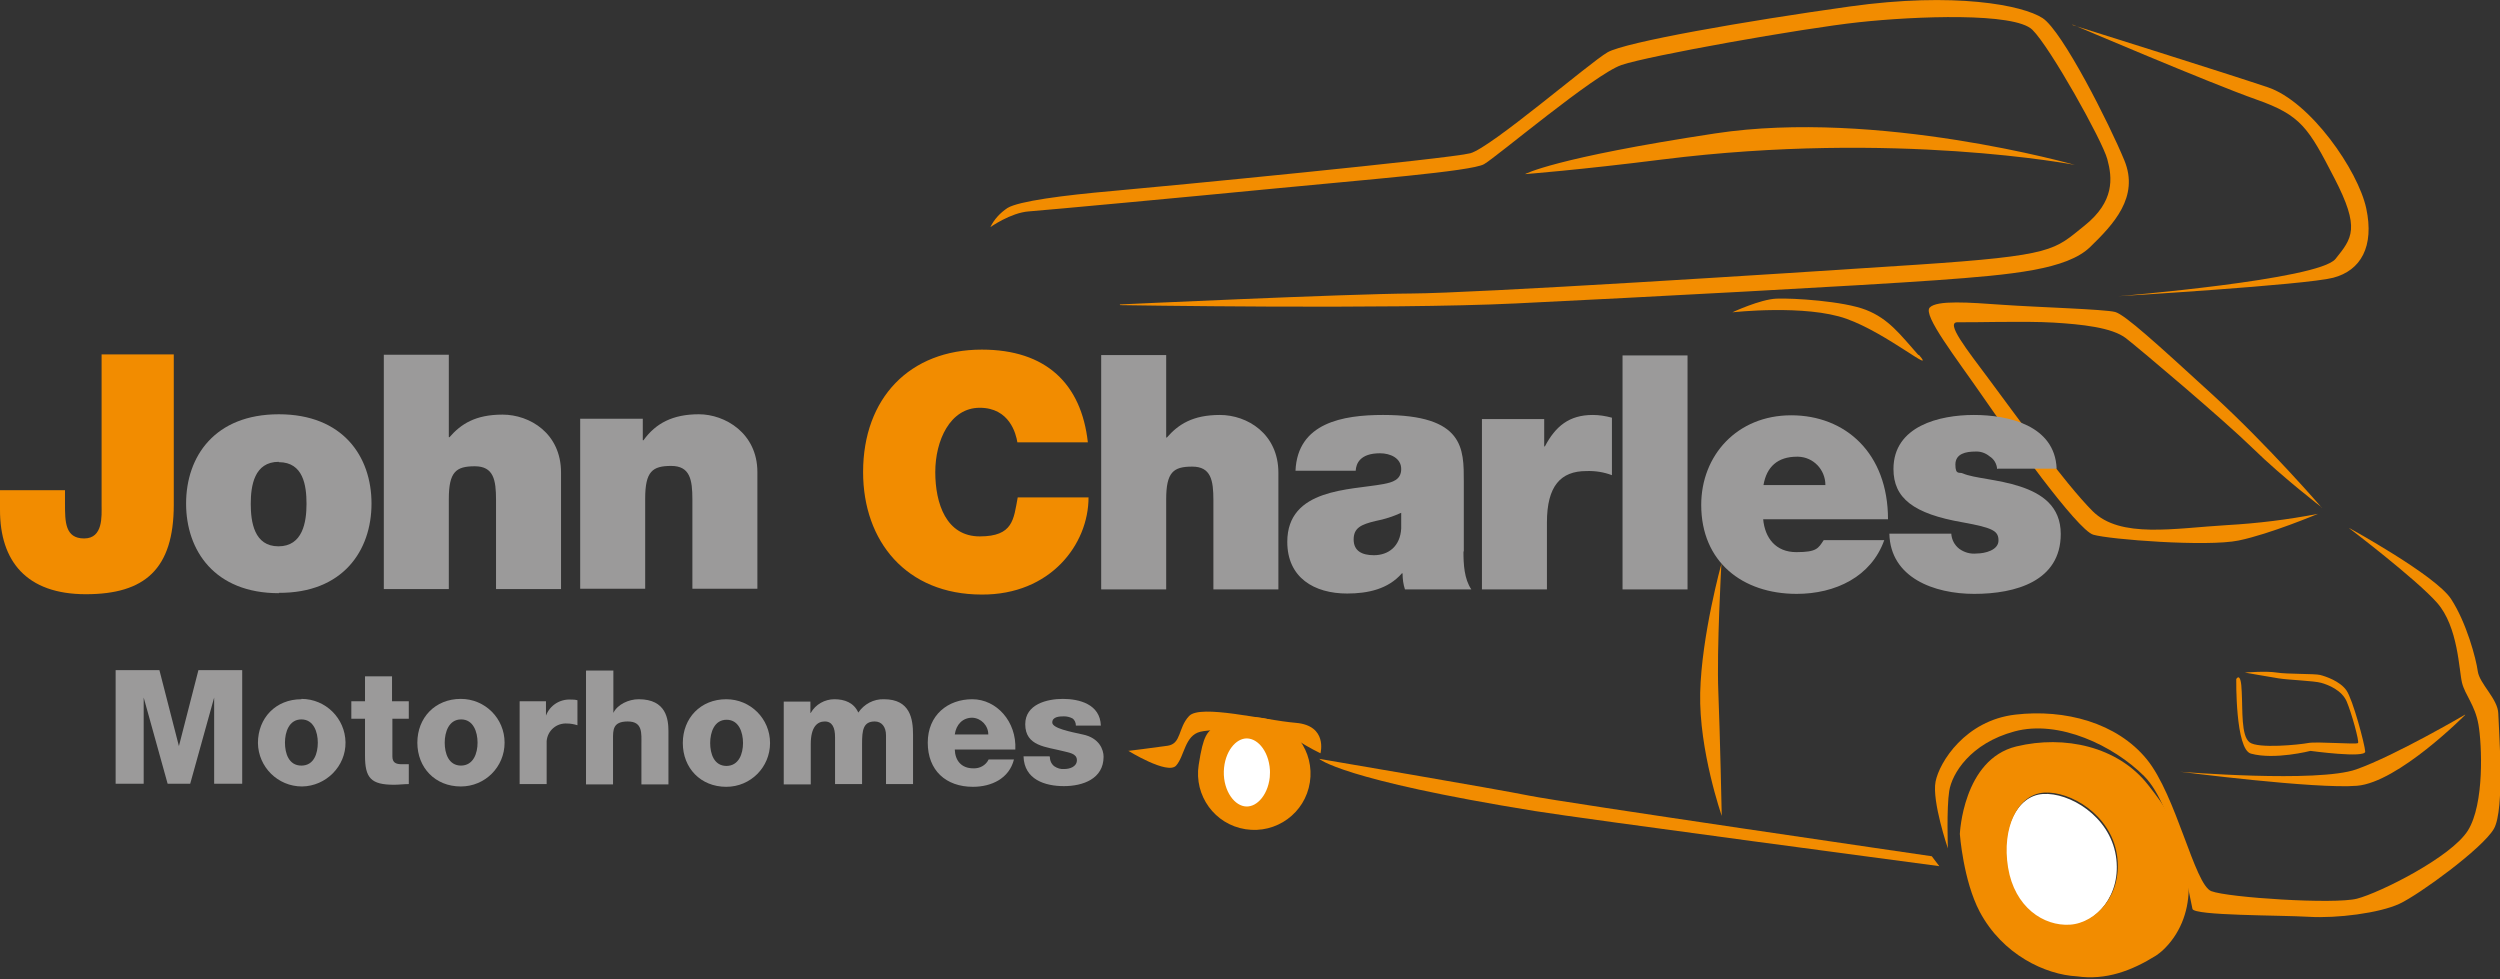
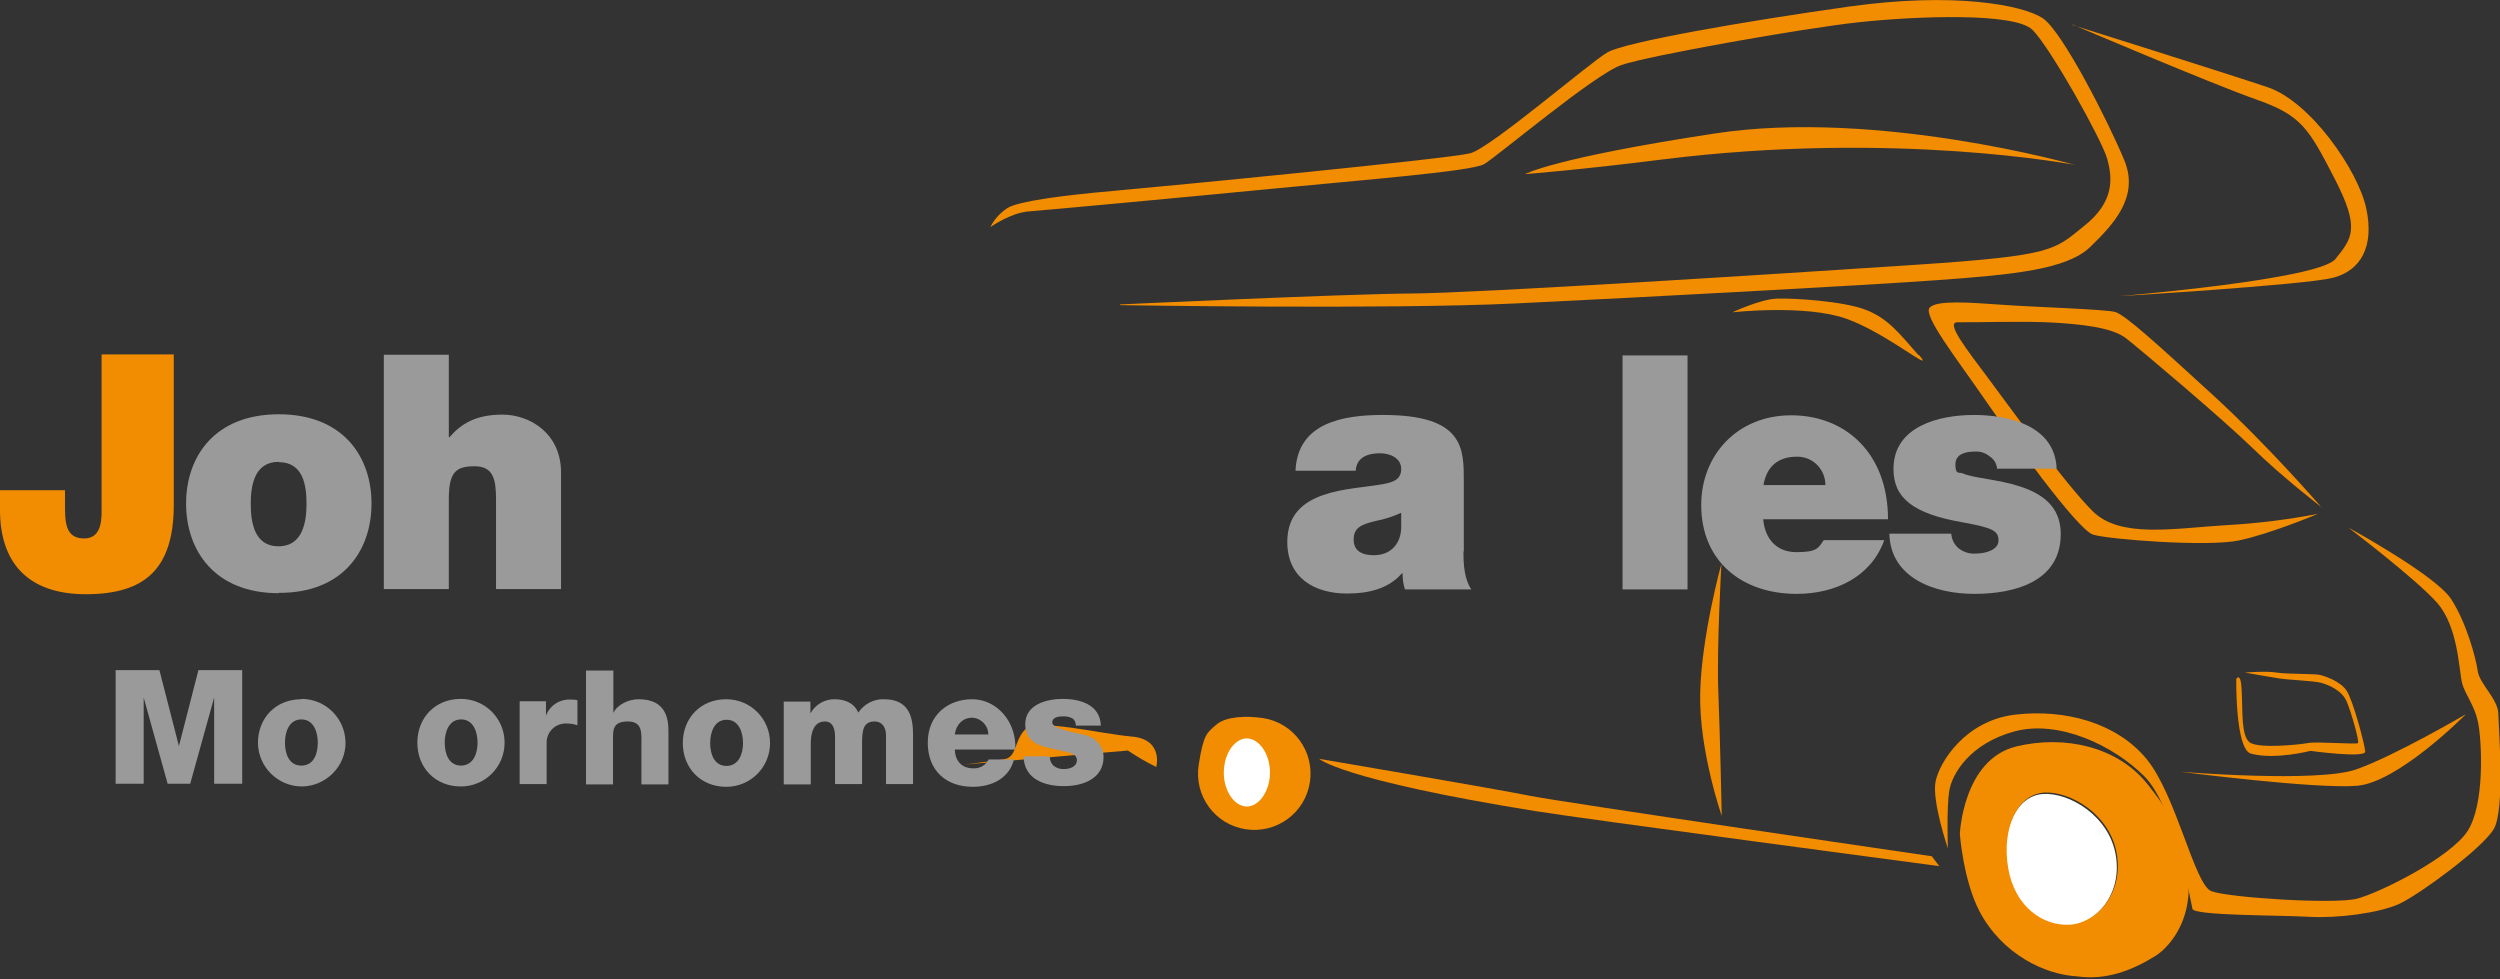
<svg xmlns="http://www.w3.org/2000/svg" id="Layer_1" version="1.1" viewBox="0 0 730.8 286.3">
  <rect x="0" y="0" width="730.8" height="286.3" fill="#333333" stroke="none" />
  <defs>
    <style>
      .st0 {
        stroke: #f28c00;
        stroke-miterlimit: 10;
        stroke-width: 4.1px;
      }

      .st0, .st1 {
        fill: #fff;
      }

      .st2 {
        fill: #f28c00;
      }

      .st3 {
        fill: #9b9a9a;
      }
    </style>
  </defs>
  <g id="Layer_2">
    <g id="Layer_1-2">
      <g>
        <g>
          <path class="st2" d="M653.7,198.4s-.3,20.7,4.3,21.9c6.9,1.9,17.4-.8,17.4-.8,0,0,16.1,2.2,16,.2s-3.6-15.2-5.5-17.9-6.1-4.1-7.7-4.5-9.7-.2-12.7-.7-9.3,0-9.3,0c0,0,6.7,1.2,9.9,1.7s10.2.7,12.4,1.3,6.1,2.2,7.5,5.5,3.7,11.6,3.3,12.1-12-.5-14.6,0-14.6,1.7-17.1-.2-2-9.3-2.3-14.8c-.2-6.2-1.6-3.7-1.6-3.7Z" />
          <g>
            <path class="st2" d="M445.8,50.9s15.7-1.2,40.3-4.3c68-8.5,120.4,1.6,120.4,1.6,0,0-57.7-16.4-105.1-9.2-47.4,7.2-55.6,11.9-55.6,11.9Z" />
            <path class="st2" d="M385.5,221.8s52.3,8.9,61.6,10.8,117.6,17.7,117.6,17.7l2.2,2.9s-105.3-14-118.1-16.1c-57.1-9.2-63.2-15.3-63.2-15.3Z" />
          </g>
          <path class="st2" d="M327.5,89.2s78.4,1.3,115.6-.5,100.9-5.2,123.1-6.8,38-3.1,44.8-9.7,14.4-14.6,10-25.3-18.1-37.8-23.9-41.6-25.7-7.7-56.4-3.4-65.6,10.4-70.8,13.4-34.1,27.9-40.1,29.5-89.5,9.7-104.3,11-27.7,3-31,5c-2.1,1.4-3.9,3.3-5,5.6,0,0,5.9-4.2,11.2-4.6s46.3-4.2,72-6.7,57.4-5,61.1-7.1,32.3-26.3,40.2-29,52.7-10.7,69.4-12.5,45.5-2.9,50.7,2.2,20.4,32.3,21.9,37.8,2.2,12.4-6.7,19.5-8.5,8.7-49.2,11.4-128.7,8.3-147.5,8.4-85.3,3.2-85.3,3.2Z" />
          <path class="st2" d="M605.8,7.3s44.6,14,57.1,18.2,26.4,24.3,28.8,35.4c2.4,11.2-1.6,18.2-9.7,20.3s-62.9,5.4-62.9,5.4c0,0,58.7-4.8,63.6-10.9s7.3-8.9-.3-23.6-9.7-18.4-22.8-23-53.7-21.9-53.7-21.9Z" />
          <path class="st2" d="M678.7,148.4s-15.5-18-31.9-33-25.6-23.4-28.5-24.2-23-1.4-32.9-2.1-19.2-1.4-21.3.8,7.7,14.7,15.5,26,27.6,39,32.3,40.4,33.3,3.6,42.5,1.7,23.2-7.8,23.2-7.8c-8.8,1.7-17.7,2.8-26.6,3.3-15.4.9-31.2,4-39.3-4.1s-23.4-29.3-30.1-38.3-13.1-17-9.3-16.9,19.8-.4,28,.1,17.1,1.4,21.2,4.6,28.4,23.7,37.1,32.2,20.2,17.3,20.2,17.3Z" />
          <path class="st2" d="M686.8,154.4s25.2,13.8,29.7,20.7,7.3,17.4,7.8,21.1,5.9,8.1,6,12.4,2,28-1.3,33.7-21.8,19.2-27.6,21.9-18.2,4.3-26.5,3.8-33.5-.3-34-2.3-5.2-29.9-14.1-38.8-24.9-16.6-37.9-13.1-18.3,12.4-19.1,17.4-.4,16.8-.4,16.8c0,0-4.7-13.8-3.6-19.5s8.7-17.9,23.3-19.6,29.7,2.4,38.4,13,14,36.7,18.9,38.6,36,3.9,42.6,2.2,27.5-12.1,32.4-19.9,4.1-25.3,3.1-31-3.9-8.6-4.8-12.2-1.1-16.4-7.3-23.4-25.7-21.8-25.7-21.8Z" />
          <path class="st2" d="M720.6,209s-19.5,19.7-31.6,20.7-51.7-4.1-51.7-4.1c0,0,40.2,3.3,51.5-.7s31.8-16,31.8-16Z" />
          <path class="st2" d="M560.8,103.8c-5.4-6.1-8.7-10.6-15.3-13.2s-21.4-3.5-26.2-3.3-12.9,4-12.9,4c0,0,21.4-2.4,33.4,1.9s26.5,16.7,21.1,10.5Z" />
          <path class="st2" d="M503.2,164.8s-1.4,25.1-.9,37.4,1,36.3,1,36.3c0,0-6.7-19.2-6.3-36s6.2-37.7,6.2-37.7Z" />
-           <path class="st2" d="M329.7,219.4s11.6,7.2,14.1,4.4,2.5-8.8,7.1-9.9,23.5-.8,26.8,1.5c2.7,1.8,5.4,3.4,8.3,4.8,0,0,2.2-8.1-7.2-8.9s-27.9-5.5-31.2-2-2.2,8.1-6.3,8.7-11.5,1.5-11.5,1.5Z" />
+           <path class="st2" d="M329.7,219.4c2.7,1.8,5.4,3.4,8.3,4.8,0,0,2.2-8.1-7.2-8.9s-27.9-5.5-31.2-2-2.2,8.1-6.3,8.7-11.5,1.5-11.5,1.5Z" />
          <path class="st1" d="M604.8,270.7c-7.7.5-16.2-5.1-18.1-16.7s2.8-21.4,10.5-21.9,19.4,6.4,21.3,18-6,20.1-13.7,20.6Z" />
          <path class="st2" d="M382.9,228.7c-1.4,9-9.8,15.1-18.8,13.7-9-1.4-15.1-9.8-13.7-18.8s2.4-9.4,5.2-11.8,8.6-2.6,13.6-1.9c9,1.4,15.1,9.8,13.7,18.8Z" />
          <path class="st0" d="M373.3,226.2c-.2,6.6-4.3,11.8-9.1,11.6s-8.7-5.8-8.5-12.4c.2-6.5,4.1-11.6,8.8-11.6,5,.1,8.9,5.7,8.8,12.4Z" />
          <path class="st2" d="M639.3,256.6c-4.7-19-5.6-19.7-11.4-27.2-8.8-11.2-24.4-14.6-38.5-11.2-15.6,3.8-16.5,25.6-16.5,25.6,0,0,1,13.6,5.8,22.7,6.7,12.6,19.2,18.4,28.4,18.9,8.5,1.2,16-1.6,23.2-6.1.6-.4,1.2-.9,1.8-1.4,5-4.6,7.6-11.1,7.7-17.9,0-1.6-.1-2.9-.5-3.5ZM605.1,270.3c-7.7.5-16.2-5.1-18.1-16.7s2.8-21.4,10.5-21.9,19.4,6.4,21.3,18-6,20.1-13.7,20.6h0Z" />
        </g>
        <g>
          <path class="st2" d="M50.8,147.5c0,18.9-8.5,26.2-25.7,26.2-17.4,0-25.1-9.7-25.1-24.6v-5.8h19v3.9c0,5.3,0,10.2,5.6,10.2s5.1-6.6,5.1-9.7v-44.1h21.1v43.8Z" />
          <g>
            <path class="st3" d="M81.5,173.4c-18.7,0-27.1-12.4-27.1-26.2s8.4-26.1,27.1-26.1,27.1,12.3,27.1,26.1-8.4,26.2-27.1,26.1ZM81.5,135c-7.2,0-8.2,7-8.2,12.3s1,12.4,8.1,12.4,8.2-7.1,8.2-12.4-.9-12.2-8.1-12.2h0Z" />
            <path class="st3" d="M112.2,103.7h19v24.1h.2c3.3-3.8,7.5-6.6,15.5-6.6s17.1,5.5,17.1,16.9v34.1h-19v-26.1c0-5.8-.7-9.8-6.2-9.8s-7.6,1.6-7.6,9.6v26.3h-19v-68.4Z" />
-             <path class="st3" d="M169.6,122.4h18.3v6.3h.2c3.6-5,8.6-7.6,16.2-7.6s17.1,5.5,17.1,16.9v34.1h-19v-26.1c0-5.8-.7-9.8-6.2-9.8s-7.6,1.6-7.6,9.6v26.3h-19v-49.7Z" />
          </g>
-           <path class="st2" d="M297.4,129.3c-.4-2.5-2.3-10.1-11-10.1s-13,9.6-13,18.8,3.2,18.8,13,18.8,9.9-5,11.1-11.4h20.7c0,13.8-11.2,28.5-31.2,28.4-22.1,0-34.7-15.6-34.7-35.8,0-21.6,13.6-35.8,34.7-35.8,18.8,0,29.1,10,31,27.1h-20.5Z" />
          <g>
-             <path class="st3" d="M321.9,103.8h19v24.1h.2c3.3-3.8,7.5-6.6,15.5-6.6s17.1,5.5,17.1,16.9v34.1h-19v-26.1c0-5.8-.7-9.8-6.2-9.8s-7.6,1.6-7.6,9.6v26.3h-19v-68.4Z" />
            <path class="st3" d="M427.8,161.2c0,3.7.2,8,2.3,11.1h-19.4c-.5-1.5-.7-3.1-.7-4.7h-.2c-4,4.6-9.9,5.9-16,5.9-9.6,0-17.5-4.6-17.5-15.1,0-15.7,18.4-15.1,28.1-16.9,2.6-.5,5.2-1.2,5.2-4.4s-3.2-4.6-6.2-4.6c-5.8,0-7,3-7.1,5.1h-17.6c.6-14,13.8-16.3,25.6-16.3,23.8,0,23.6,9.9,23.6,19.5v20.4ZM409.6,149.9c-2.4,1.1-4.9,1.9-7.5,2.4-4.2,1-6.4,2-6.4,5.4s2.5,4.6,5.9,4.6c4.3,0,7.7-2.6,8-7.8v-4.6Z" />
-             <path class="st3" d="M433.2,122.5h18.2v8h.2c3.1-5.9,7.1-9.2,14-9.2,1.9,0,3.7.3,5.6.8v16.8c-2.4-.9-4.9-1.3-7.5-1.2-7.5,0-11.5,4.4-11.5,15v19.6h-19v-49.7Z" />
            <path class="st3" d="M474.3,103.9h19v68.4h-19v-68.4Z" />
            <path class="st3" d="M515.4,151.7c.5,5.6,3.7,9.7,9.7,9.7s6.4-1.1,8-3.5h17.7c-3.8,10.7-14.3,15.7-25.6,15.7-15.9,0-27.9-9.4-27.9-26,0-14.5,10.5-26.2,26.3-26.2s28.3,11,28.3,30.4h-36.5ZM533.6,141.8c0-4.5-3.5-8.2-8-8.3-.1,0-.2,0-.3,0-5.7,0-8.9,3-9.8,8.3h18.1Z" />
            <path class="st3" d="M583.8,137.1c-.1-1.5-.9-2.9-2.2-3.7-1.2-1-2.7-1.5-4.2-1.4-2.7,0-5.8.6-5.8,3.8s1.2,2.1,2.2,2.6c3.2,1.4,10.3,1.7,16.7,3.8s11.9,5.8,11.9,13.9c0,13.8-13.2,17.5-25.3,17.5-11.7,0-24.5-4.7-24.8-17.6h18.1c.1,1.7.9,3.3,2.3,4.4,1.5,1.1,3.3,1.6,5.1,1.4,2.5,0,6.4-1,6.4-3.8s-1.6-3.7-10.4-5.3c-14.5-2.5-20.3-7.1-20.3-15.6,0-12.6,13.5-15.8,23.5-15.8s23.7,3,24.2,15.7h-17.2Z" />
          </g>
          <g>
            <path class="st3" d="M33.8,195.9h12.8l5.7,22.2h0l5.7-22.2h12.8v33.2h-8.2v-25.2h0l-7,25.2h-6.6l-7-25.2h0v25.2h-8.2v-33.3Z" />
            <path class="st3" d="M88.1,204.3c7.1,0,12.8,5.7,12.9,12.7s-5.7,12.8-12.7,12.9c-7.1,0-12.8-5.7-12.9-12.7,0,0,0,0,0,0,0-7.3,5.2-12.8,12.7-12.8ZM88.1,223.8c3.7,0,4.8-3.6,4.8-6.7s-1.2-6.8-4.8-6.8-4.8,3.7-4.8,6.8,1.1,6.7,4.8,6.7h0Z" />
-             <path class="st3" d="M119.6,210.1h-4.9v11c0,1.9,1.1,2.3,2.8,2.3s1.3,0,2,0v5.8c-1.4,0-2.9.2-4.3.2-6.8,0-8.5-2-8.5-8.5v-10.8h-4v-5.1h4v-7.3h7.9v7.3h4.9v5.1Z" />
            <path class="st3" d="M134.7,204.3c7.1,0,12.8,5.7,12.8,12.8,0,7.1-5.7,12.8-12.8,12.8-7.5,0-12.7-5.5-12.7-12.8s5.2-12.8,12.7-12.8ZM134.7,223.8c3.7,0,4.9-3.6,4.9-6.7s-1.2-6.8-4.8-6.8-4.8,3.7-4.8,6.8,1.1,6.7,4.8,6.7h0Z" />
            <path class="st3" d="M151.9,205h7.7v4.2h0c1.1-3,4.1-4.9,7.3-4.7.6,0,1.2,0,1.9.2v7.3c-1-.3-2-.5-3-.5-3.1-.2-5.7,2-6,5.1,0,.2,0,.4,0,.6v12h-7.9v-24.3Z" />
            <path class="st3" d="M171.4,196h7.9v12.4h0c1.2-2.5,4.5-4,7.4-4,8.1,0,8.7,5.9,8.7,9.4v15.5h-7.9v-11.7c0-3.3.4-6.7-4-6.7s-4.3,2.5-4.3,5.2v13.2h-7.9v-33.2Z" />
            <path class="st3" d="M212.3,204.4c7.1,0,12.8,5.7,12.8,12.8,0,7.1-5.7,12.8-12.8,12.8-7.5,0-12.7-5.5-12.7-12.8s5.2-12.8,12.7-12.8ZM212.3,223.9c3.7,0,4.9-3.6,4.9-6.7s-1.2-6.8-4.8-6.8-4.8,3.7-4.8,6.8,1.1,6.7,4.8,6.7h0Z" />
            <path class="st3" d="M229.2,205.1h7.7v3.3h.1c1.4-2.5,4.1-4,6.9-4,3,0,5.7,1,7,3.9,1.7-2.5,4.5-4,7.5-3.9,7.7,0,8.5,5.8,8.5,10.4v14.4h-7.9v-14.2c0-2.6-1.3-4.1-3.3-4.1-3.4,0-3.7,2.6-3.7,6.5v11.8h-7.9v-13.7c0-2.8-.8-4.6-3-4.6s-4.1,1.6-4.1,6.6v11.8h-7.9v-24.2Z" />
            <path class="st3" d="M279.1,219.1c.1,3.3,2,5.5,5.4,5.5,1.9.1,3.7-.9,4.5-2.6h7.4c-1.4,5.6-6.6,8-12,8-7.9,0-13.2-4.8-13.2-12.9s5.9-12.7,13-12.7,13,6.5,12.6,14.7h-17.7ZM288.9,214.7c0-2.6-2.1-4.8-4.7-4.9-2.8,0-4.7,2-5.1,4.9h9.8Z" />
            <path class="st3" d="M306.9,221.3c0,1.1.5,2.1,1.3,2.7.9.6,1.9.9,2.9.8,1.5,0,3.7-.6,3.7-2.6s-2.5-2.2-3.9-2.6c-5-1.3-11.2-1.4-11.2-7.9,0-5.8,6.3-7.4,11-7.4s10.9,1.5,11.1,7.8h-7.3c0-.8-.3-1.6-1-2.1-.8-.4-1.6-.6-2.5-.6-1.3,0-3.4.1-3.4,1.8s5.3,2.7,8.9,3.5c4.9,1,6.1,4.5,6.1,6.5,0,6.5-6.1,8.6-11.6,8.6s-11.6-1.9-11.8-8.7h7.6Z" />
          </g>
        </g>
      </g>
    </g>
  </g>
</svg>